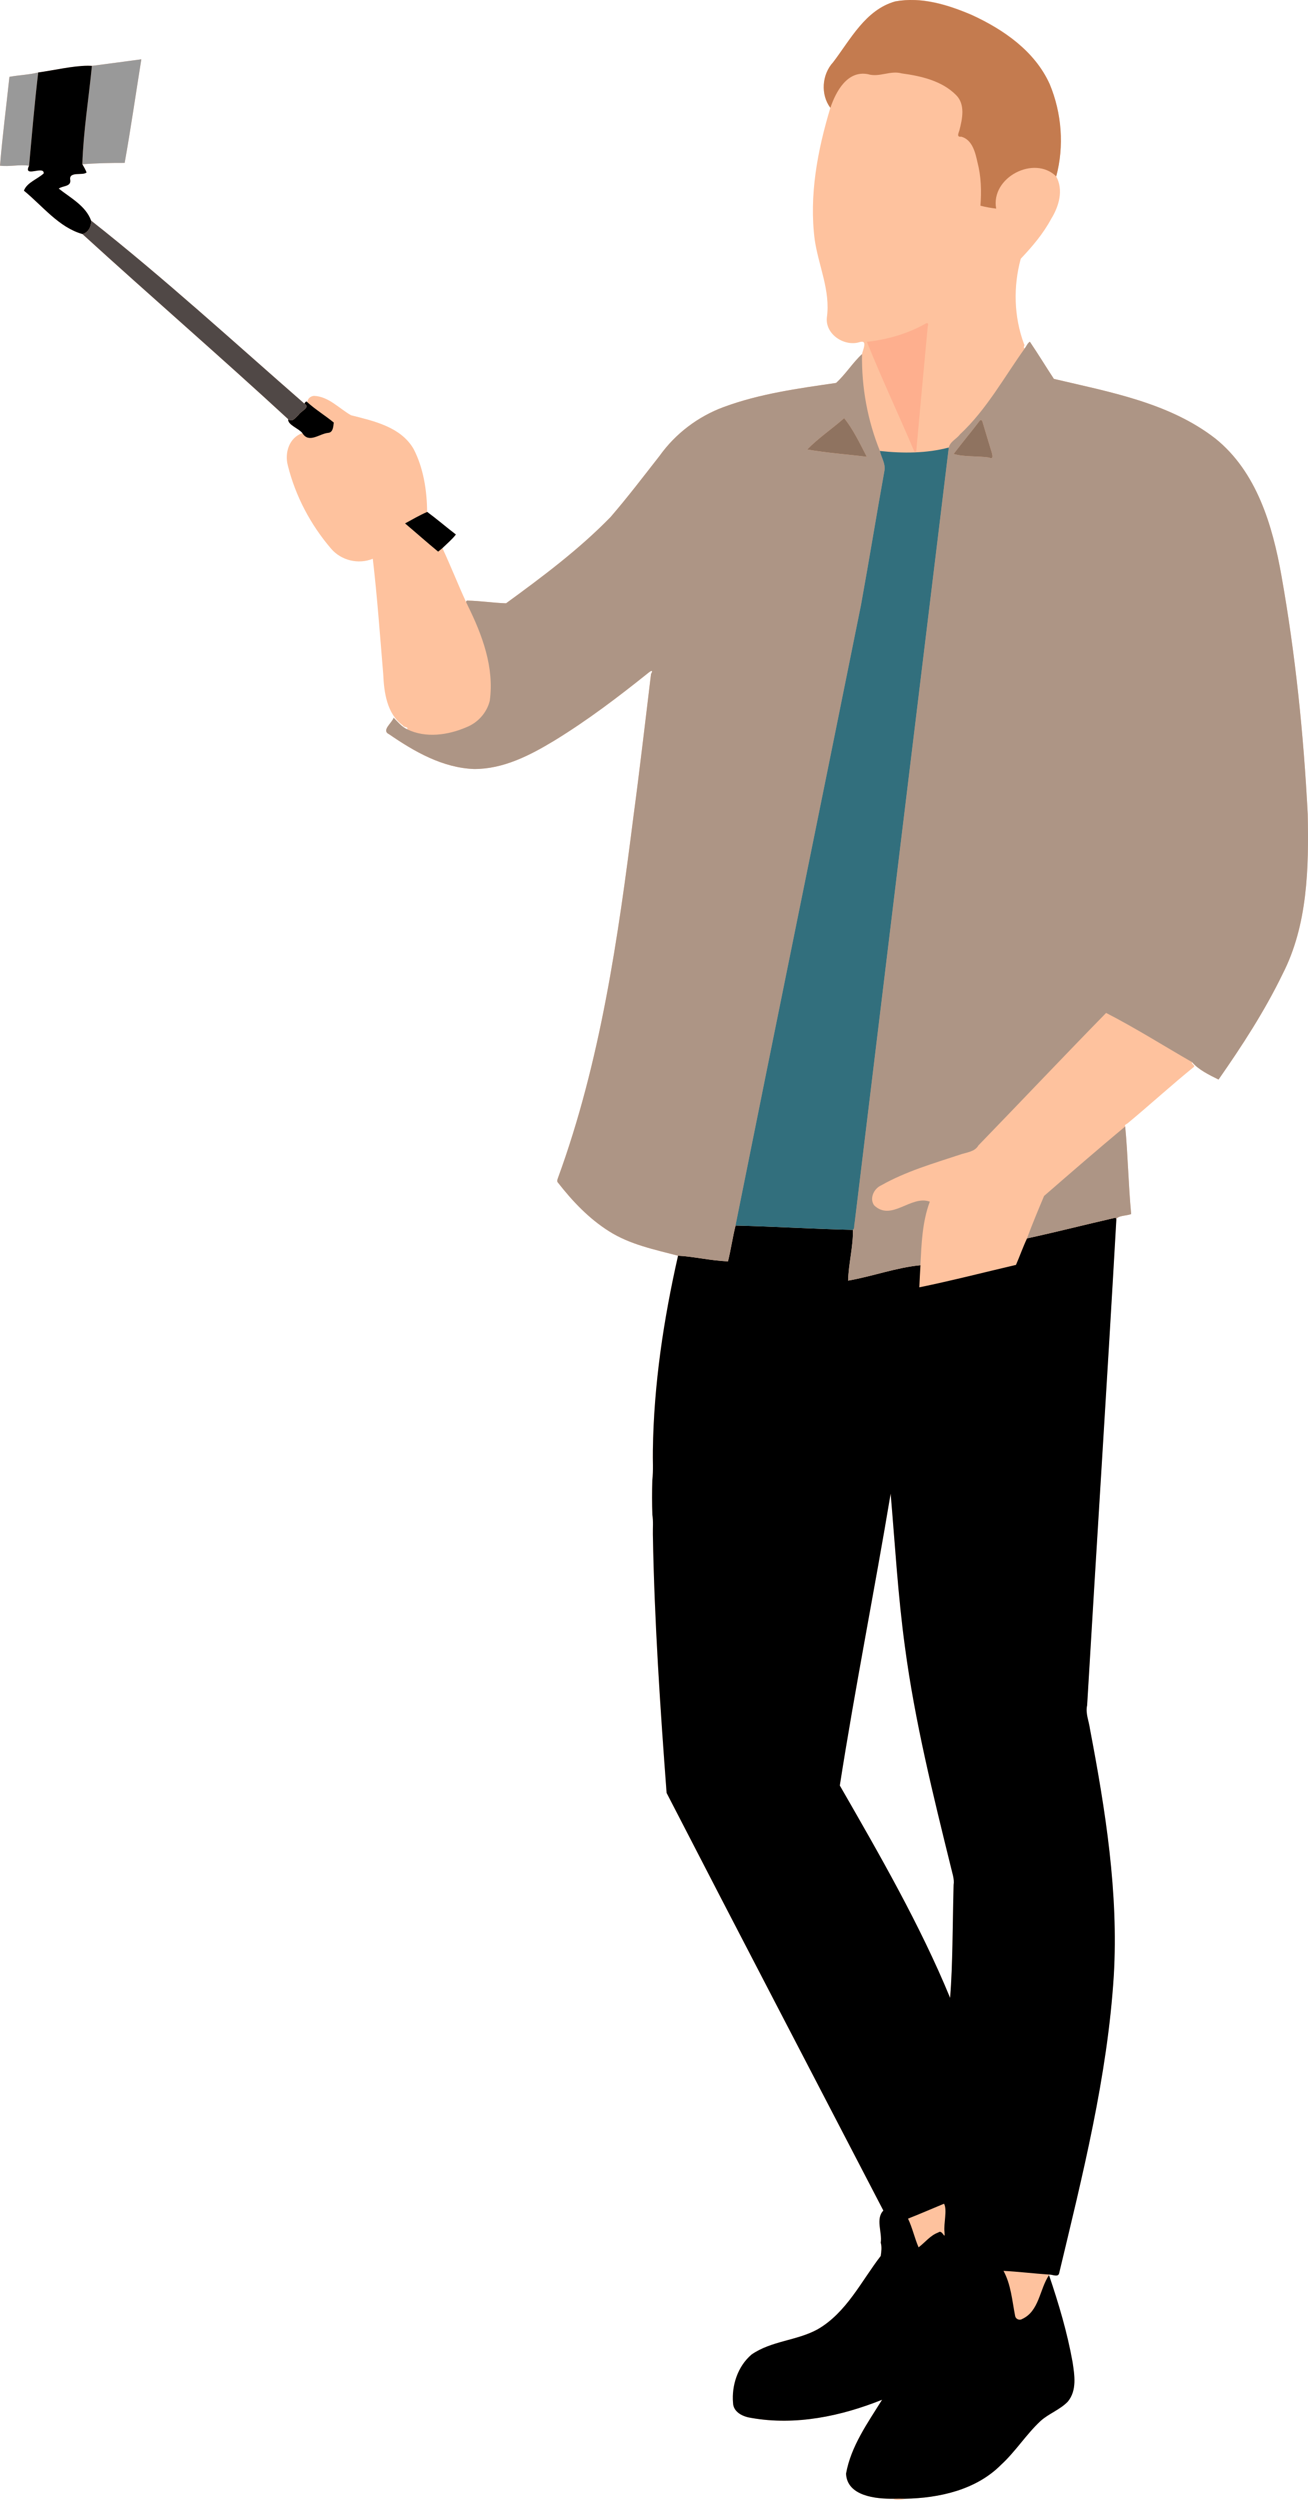
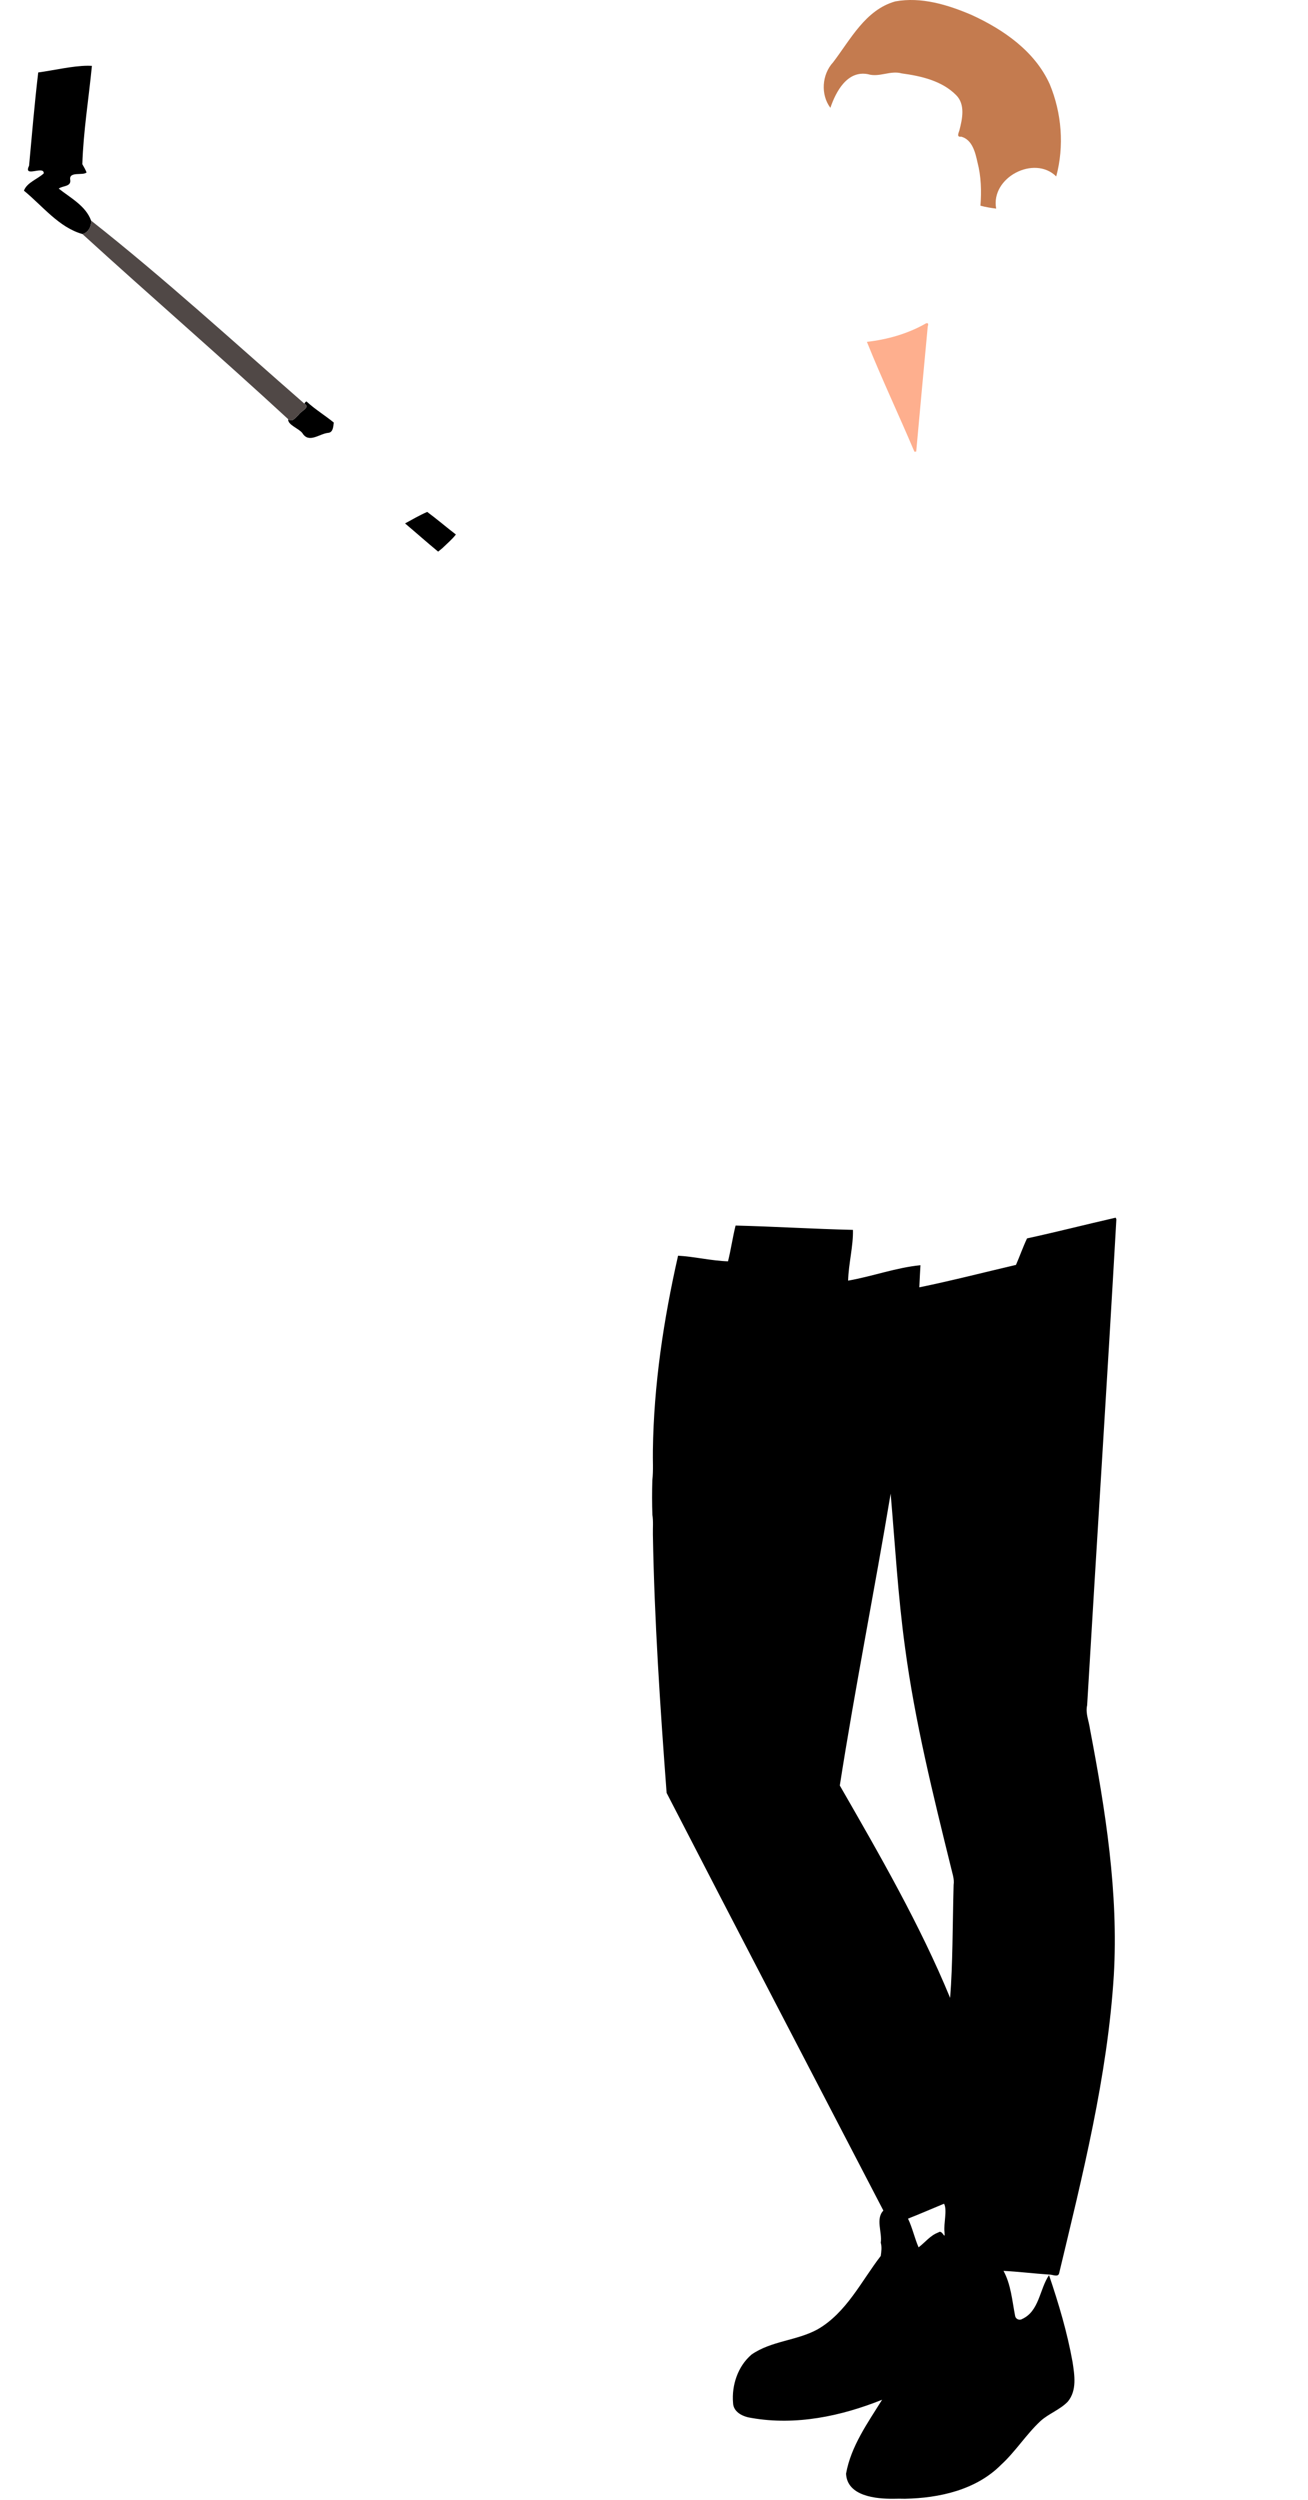
<svg xmlns="http://www.w3.org/2000/svg" width="1821.3pt" height="3479.1pt" version="1.1" viewBox="0 0 1821.3 3479.1">
  <g transform="translate(-1609 -17.303)">
-     <path d="m2878.7 17.308c-0.923-0.007-1.848-0.006-2.772 0.006-6.823 0.088-13.656 0.709-20.472 1.966-41.49 11.74-62.159 52.92-86.459 84.73-15.73 17.04-17.571 45.001-3.791 63.391-17.9 59.28-29.8 122.01-21.73 184.01 5.37 36.06 22.13 70.711 16.85 107.91-2.4 23.49 24.86 41.079 46.1 33.989 11.12-3.1 3.96 10.96 2.88 16.82-12.71 11.61-23.049 28.28-36.159 40.13-52.73 7.65-106.15 14.94-156.4 33.5-35.57 13.08-67.18 36.95-89.2 67.8-22.52 28.75-44.63 57.851-68.52 85.491-43.93 45.04-94.731 82.97-145.39 119.9-18.07-0.56-36.09-3.49-54.18-3.77-1.444 0.441-1.572 1.428-1.222 2.561-11.222-24.299-21.622-50.869-33.238-75.661 6.24-6.07 13.709-12.36 18.659-18.87-13.44-10.3-26.29-21.41-39.93-31.45-0.13-29.15-5-61.069-18.83-87.659-17.89-30.72-55.261-38.82-87.111-46.88-16.74-9.48-31.029-26.091-51.619-26.991-4.87 0.54-8.751 3.671-9.291 8.811-0.37-0.585-0.762-0.836-1.155-0.862-1.177-0.079-2.35 1.867-2.905 2.902-98.23-85.7-194.82-174.19-297.03-254.79-7.35-20.46-28.789-31.621-45.019-44.491 5.43-4.22 17.359-2.399 16.019-12.059-2.34-12.49 17.72-5.6 22.75-10.42-1.61-4-3.74-7.761-5.93-11.461 19.64-1.43 39.28-1.89 58.98-1.83 8.58-47.85 15.491-96.15 23.211-144.2-22.94 3.13-45.89 6.15-68.85 9.15-1.983-0.13-4.043-0.184-6.169-0.172-20.548 0.12-47.185 6.415-68.581 9.342-13.14 3.29-26.81 3.651-40.07 6.091-4.35 41.21-9.799 82.379-13.109 123.66 13.43 1.66 27.199-1.96 40.439 0.05-8.67 17.57 21.061-1.029 20.441 10.691-8.69 8.03-23.371 12.599-27.611 24.019 25.83 21.11 48.661 51.151 81.441 60.361 94.86 86.51 192.21 170.69 286.56 257.7-0.93 7.96 14.97 12.879 19.75 19.389-18.44 6.23-24.949 27.55-20.239 45.02 10.57 42.58 31.689 82.52 60.239 115.8 14.07 16.49 38.08 22.251 58.05 14.011 6.21 53.2 10.041 106.97 14.531 160.47 1.08 25.61 5.05 55.45 27.45 71.62 0.8 2.88 8.179 1.431 5.759 5.211-7.69-3.5-13.201-10.421-18.741-16.061-2.01 7.22-17.67 17.64-6.28 23.03 35.17 24.21 74.69 46.851 118.48 48.391 40.65 0.09 77.781-19.079 111.68-39.609 46.07-28.17 89.139-60.891 131.24-94.631 1.58-1.32 7.441-5.35 3.291 2.02-8.05 65.62-15.481 131.33-24.311 196.86-21.64 170.6-45.96 342.51-105.35 504.77-0.76 2.09-1.699 4.711 0.341 6.541 20.09 25.76 43.059 49.89 70.859 67.38 29.07 18.49 63.401 25.46 96.011 34-20.16 88.94-33.861 179.74-35.061 271.02-0.32 13.74 0.81 27.58-0.75 41.3-0.49 16.1-0.509 32.3 0.07 48.42 1.41 9 0.51 18.179 0.68 27.289 2.08 119.99 10.151 239.87 19.111 359.65 100.03 194.02 201.18 387.56 301.82 581.29-11.13 11.49-1.441 30.39-3.631 44.73 1.7 5.95 0.83 12.29-0.011 18.4-27.31 35.47-47.81 79.07-88.05 102.22-29 15.85-64.429 15.899-91.909 35.059-19.02 16.28-27.81 42.671-25.7 67.241 0.33 13.23 14.409 19.471 25.769 20.991 61.5 10.79 124.55-2.41 181.78-25.37-20.08 32.25-43.401 64.72-50.211 102.88 1.45 31.46 42.05 35.219 65.99 34.959 2.23 2.52 13.646 1.19 16.078 0 47.71-1.01 98.899-12.22 133.72-47.239 20.27-18.57 34.929-42.271 55.009-60.991 11.61-10.46 27.12-15.669 38-27.009 12.87-15.55 9.391-36.78 6.591-55.15-7.36-41.15-19.37-81.348-32.77-120.88l0.38-0.75c4.2-0.259 11.918 4.028 13.598-1.431 32.69-136.66 67.39-274.1 76.23-414.8 6.7-115.42-11.7-230.32-33.23-343.36-1.46-10.91-6.439-21.58-3.909-32.72 13.28-225.5 27.94-450.78 40.7-676.28-0.036-0.12-0.07-0.245-0.105-0.369 0.034 0.124 0.07 0.249 0.106 0.369 1.6-5.54 14.48-4.761 20.72-7.441-3.86-40.4-4.481-81.52-8.331-121.88-1.28-2.69 2.15-3.2 3.67-4.62 31.12-25.79 61.041-53.189 92.441-78.619 0.5-2.86-4.361-3.87-2.791-6.15 8.1 9.97 23.53 17.659 36.65 24.109 32.8-46.96 64.171-95.239 89.211-146.86 35.03-68.38 36.53-147.56 34.98-222.61-5.7-111.06-17.101-222.1-36.561-331.68-12.37-69.92-34.43-144.71-92.03-191-64.54-50.07-147.33-64.701-224.87-83.041-11.27-17.15-21.959-34.78-33.459-51.73-3.35 2.14-4.75 6.231-7.07 9.291-3.41-1.52 1.16-3.7-1.03-6.12-14.1-37.93-15.119-79.719-4.559-118.61 16.05-16.94 31.409-34.95 42.459-55.65 10.97-17.65 17.249-40.261 6.909-58.941 11.3-42.22 7.691-88.189-9.089-128.46-20.5-46.059-64.1-76.121-108.5-96.491-26.2-11.169-54.5-20.571-83.2-20.801zm-619.3 840.78c0.358 0.665 0.69 1.292 0.839 1.803-0.281-0.597-0.559-1.203-0.839-1.803zm589.73 1238c6.04 70.03 10.25 142.92 19.98 213.86 13.81 103.41 38.98 204.86 63.92 306.02 1.81 8.1 5.051 16.22 3.761 24.72-1.514 58.502-1.152 109.84-4.841 157.24-41.97-101.86-98.38-199.54-153.62-295.6 21.18-135.58 48.18-270.72 70.8-406.24zm157.14 1081.7c0.328 0.603 0.646 1.209 0.956 1.817-0.31-0.609-0.63-1.214-0.958-1.817zm14.703 54.639c0.46 2.668 0.939 5.327 1.459 7.97 0.037 0.267 0.092 0.527 0.164 0.78-0.072-0.252-0.128-0.513-0.166-0.78-0.52-2.644-0.998-5.303-1.458-7.97z" fill="#fec29e" />
    <path d="m2855.5 19.28c36.35-6.7 73.19 4.64 106.42 18.83 44.4 20.37 87.99 50.43 108.72 96.28 16.78 40.27 20.39 86.24 9.09 128.46-30.53-30.18-91.6 1.36-83.64 44.81-7.36-0.94-14.72-2.16-21.89-4.06 1.55-20.31 1.01-40.82-4.19-60.63-2.96-13.49-7.26-31.37-22.57-35.45-7.05 1.01-3.48-5.48-2.59-8.68 4.1-15.89 8.57-36.09-4.51-49.17-19.78-20.01-48.85-26.55-75.77-30.21-15.9-4.49-31.21 5.94-47.12 1.07-28.66-5.44-44.48 24.04-52.2 46.87-13.78-18.39-11.94-46.35 3.79-63.39 24.3-31.81 44.97-72.99 86.46-84.73z" fill="#c47b4f" />
-     <path d="m1805.8 99.83c-22.94 3.13-45.89 6.15-68.85 9.15-4.44 45.54-11.941 91.41-13.341 136.88 19.64-1.43 39.28-1.89 58.98-1.83 8.58-47.85 15.491-96.15 23.211-144.2zm-143.6 18.32c-13.14 3.29-26.81 3.651-40.07 6.091-4.35 41.21-9.799 82.379-13.109 123.66 13.43 1.66 27.199-1.96 40.439 0.05 4-43.27 7.601-86.69 12.741-129.8z" fill="#999" />
    <path d="m1730.8 108.81c-20.548 0.12-47.185 6.415-68.581 9.342-5.14 43.11-8.741 86.53-12.741 129.8-8.67 17.57 21.061-1.029 20.441 10.691-8.69 8.03-23.371 12.599-27.611 24.019 25.83 21.11 48.661 51.151 81.441 60.361 8.19-1.87 12.749-10.75 12.059-18.73-7.35-20.46-28.789-31.621-45.019-44.491 5.43-4.22 17.359-2.399 16.019-12.059-2.34-12.49 17.72-5.6 22.75-10.42-1.61-4-3.74-7.761-5.93-11.461 1.4-45.47 8.901-91.34 13.341-136.88-1.983-0.13-4.043-0.184-6.169-0.172zm304.94 467.37c-1.177-0.079-2.35 1.867-2.905 2.902 9.06 5.21-5.111 10.41-8.111 15.63-4.2 3.61-8.55 10.921-14.42 6.011-0.93 7.96 14.97 12.879 19.75 19.389 8.98 14.65 23.481 0.991 35.661-0.359 7.04-0.3 7.409-8.819 8.039-14.359-11.97-9.82-25.399-17.95-36.859-28.35-0.37-0.585-0.762-0.836-1.155-0.862zm168.1 153.58c-10.63 4.62-20.671 10.5-30.841 16.02 15.42 13 30.49 26.44 46.07 39.25 2.08-1.57 4.031-3.29 6.041-4.95 6.24-6.07 13.709-12.36 18.659-18.87-13.44-10.3-26.29-21.41-39.93-31.45zm958.12 982.31c-0.227 0.01-0.496 0.083-0.819 0.25-40.73 9.31-81.24 19.689-122.07 28.539-5.68 12.05-10.08 24.681-15.4 36.881-44.82 10.45-89.52 21.999-134.58 31.219 0.37-10.28 1.051-20.549 1.591-30.789-33.89 3.33-67.03 15.579-100.75 21.489 0.59-23.53 7.299-48.069 6.739-70.669-54.5-1.24-108.95-4.661-163.43-6.011-4.11 16.47-6.431 33.341-10.541 49.811-23.3-0.77-46.659-6.571-69.539-7.861-20.16 88.94-33.861 179.74-35.061 271.02-0.32 13.74 0.81 27.58-0.75 41.3-0.49 16.1-0.51 32.3 0.07 48.42 1.41 9 0.51 18.179 0.68 27.289 2.08 119.99 10.151 239.87 19.111 359.65 100.03 194.02 201.18 387.56 301.82 581.29-11.13 11.49-1.441 30.39-3.631 44.73 1.7 5.95 0.831 12.29-0.01 18.4-27.31 35.47-47.81 79.07-88.05 102.22-29 15.85-64.429 15.899-91.909 35.059-19.02 16.28-27.81 42.671-25.7 67.241 0.33 13.23 14.409 19.471 25.769 20.991 61.5 10.79 124.55-2.41 181.78-25.37-20.08 32.25-43.401 64.72-50.211 102.88 1.45 31.46 42.051 35.219 65.991 34.959 5.36-0.11 10.67-0.18 16.08 0 47.71-1.01 98.9-12.219 133.72-47.239 20.27-18.57 34.929-42.271 55.009-60.991 11.61-10.46 27.12-15.669 38-27.009 12.87-15.55 9.391-36.78 6.591-55.15-7.36-41.15-19.37-81.35-32.77-120.88-13.38 19.85-13.481 50.319-37.741 61.239-3.74 2.21-8.88-0.3-9.48-4.57-4.16-21.15-5.679-43.309-16.159-62.609 21.29 1.15 42.479 3.741 63.759 5.191 4.2-0.26 11.92 4.029 13.6-1.431 32.69-136.66 67.39-274.1 76.23-414.8 6.7-115.42-11.7-230.32-33.23-343.36-1.46-10.91-6.439-21.58-3.909-32.72 13.28-225.5 27.94-450.78 40.7-676.28-0.317-1.056-0.516-2.357-1.502-2.33zm-312.79 384.01c6.04 70.03 10.25 142.92 19.98 213.86 13.81 103.41 38.98 204.86 63.92 306.02 1.81 8.1 5.051 16.22 3.761 24.72-1.514 58.502-1.152 109.84-4.841 157.24-41.97-101.86-98.38-199.54-153.62-295.6 21.18-135.58 48.18-270.72 70.8-406.24zm74.361 988.26c4.72 9.01-0.78 27.179 0.65 39.569 1.04 12.88-2.82-4.53-8.65 0.47-11.08 3.96-18.321 13.83-27.461 20.7-5.61-12.88-8.569-27.119-14.709-39.959 16.85-6.6 33.42-13.91 50.17-20.78z" />
    <path d="m1735.8 324.29c102.21 80.6 198.8 169.09 297.03 254.79 9.06 5.21-5.11 10.41-8.11 15.63-4.2 3.61-8.55 10.92-14.42 6.01-94.35-87.01-191.7-171.19-286.56-257.7 8.19-1.87 12.75-10.75 12.06-18.73z" fill="#504846" />
    <path d="m2898.4 467.33c2.92-0.92 3.72 0.56 2.41 4.43-5.44 58-10.76 116.01-16.05 174-0.63 0.05-1.88 0.16-2.51 0.21-21.66-51.12-45.49-101.44-66.15-152.88 28.79-3.33 57.04-11.29 82.3-25.76z" fill="#feaf8e" />
-     <path d="m3043 492.88c-3.35 2.14-4.75 6.231-7.07 9.291-29.08 40.65-53.339 85.239-90.159 119.61-4.68 6.36-13.981 10.19-15.611 18.33-43.81 359.92-87.55 719.86-131.2 1079.8-0.98 2.7 0.45 7.051-2.38 9.081 0.56 22.6-6.149 47.139-6.739 70.669 33.72-5.91 66.86-18.159 100.75-21.489 1.54-29.74 2.579-60.32 13.109-88.43-26.19-9.66-53.43 28.149-77.57 5.059-6.82-9.7-0.17-23.37 9.92-27.8 34.2-19.32 72.281-30.4 109.39-42.62 9-3.35 20.7-3.639 26-12.989 59.37-61.26 118.23-123.49 177.75-184.34 40.7 20.9 80.029 45.721 119.89 68.641 8.1 9.97 23.53 17.659 36.65 24.109 32.8-46.96 64.171-95.239 89.211-146.86 35.03-68.38 36.53-147.56 34.98-222.61-5.7-111.06-17.101-222.1-36.561-331.68-12.37-69.92-34.43-144.71-92.03-191-64.54-50.07-147.33-64.701-224.87-83.041-11.27-17.15-21.959-34.78-33.459-51.73zm-233.67 17.25c-12.71 11.61-23.049 28.28-36.159 40.13-52.73 7.65-106.15 14.94-156.4 33.5-35.57 13.08-67.18 36.95-89.2 67.8-22.52 28.75-44.63 57.851-68.52 85.491-43.93 45.04-94.731 82.97-145.39 119.9-18.07-0.56-36.09-3.49-54.18-3.77-3.24 0.99 0.131 4.721 0.711 6.711 20.29 40.98 37.259 86.25 30.769 132.75-4.1 16.65-16.58 30.52-32.53 36.78-25.64 11.09-56.86 15.48-82.58 2.82-7.69-3.5-13.201-10.421-18.741-16.061-2.01 7.22-17.67 17.64-6.28 23.03 35.17 24.21 74.69 46.851 118.48 48.391 40.65 0.09 77.781-19.079 111.68-39.609 46.07-28.17 89.139-60.891 131.24-94.631 1.58-1.32 7.441-5.35 3.291 2.02-8.05 65.62-15.481 131.33-24.311 196.86-21.64 170.6-45.96 342.51-105.35 504.77-0.76 2.09-1.699 4.711 0.341 6.541 20.09 25.76 43.059 49.89 70.859 67.38 29.07 18.49 63.401 25.46 96.011 34 22.88 1.29 46.239 7.091 69.539 7.861 4.11-16.47 6.431-33.341 10.541-49.811 57.8-288.09 116.74-575.97 174.82-864.01 11.33-62.4 21.48-125 32.72-187.41 1.28-9.48-4.61-17.689-6.47-26.639-17.31-42.82-25.651-88.621-24.891-134.79zm-24.93 89.2c12.15 14.7 22.22 35.71 31.55 53.7-27.6-3.44-55.561-5.34-82.891-10.17 15.12-15.67 34.621-28.78 51.341-43.53zm190.19 2.622c1.097-0.065 2.212 0.926 2.347 2.119 4.39 14.31 8.539 28.699 12.989 43.009 0.78 3.21 3.051 10.381-3.859 6.961-16.05-2.34-34.621-0.56-49.191-4.95 11.93-15.74 24.691-30.941 36.661-46.691 0.325-0.287 0.688-0.427 1.053-0.448zm201.17 983.13c-38.07 31.73-75.6 64.24-112.98 96.73-8.2 19.52-16.4 39.17-23.8 59.05 40.83-8.85 81.34-19.229 122.07-28.539 1.72-0.89 1.93 0.78 2.32 2.08 1.6-5.54 14.48-4.761 20.72-7.441-3.86-40.4-4.481-81.52-8.331-121.88z" fill="#ad9585" />
-     <path d="m2784.4 599.33c-16.72 14.75-36.221 27.86-51.341 43.53 27.33 4.83 55.291 6.73 82.891 10.17-9.33-17.99-19.4-39-31.55-53.7zm190.19 2.622c-0.366 0.022-0.728 0.161-1.053 0.448-11.97 15.75-24.731 30.951-36.661 46.691 14.57 4.39 33.141 2.61 49.191 4.95 6.91 3.42 4.639-3.751 3.859-6.961-4.45-14.31-8.599-28.699-12.989-43.009-0.135-1.192-1.25-2.183-2.347-2.119z" fill="#8f7360" />
-     <path d="m2834.2 644.92c31.97 3.58 65.45 3.36 95.94-4.81-43.81 359.92-87.55 719.86-131.2 1079.8-0.98 2.7 0.45 7.05-2.38 9.08-54.5-1.24-108.95-4.66-163.43-6.01 57.8-288.09 116.74-575.97 174.82-864.01 11.33-62.4 21.48-125 32.72-187.41 1.28-9.48-4.61-17.69-6.47-26.64z" fill="#326f7d" />
  </g>
</svg>